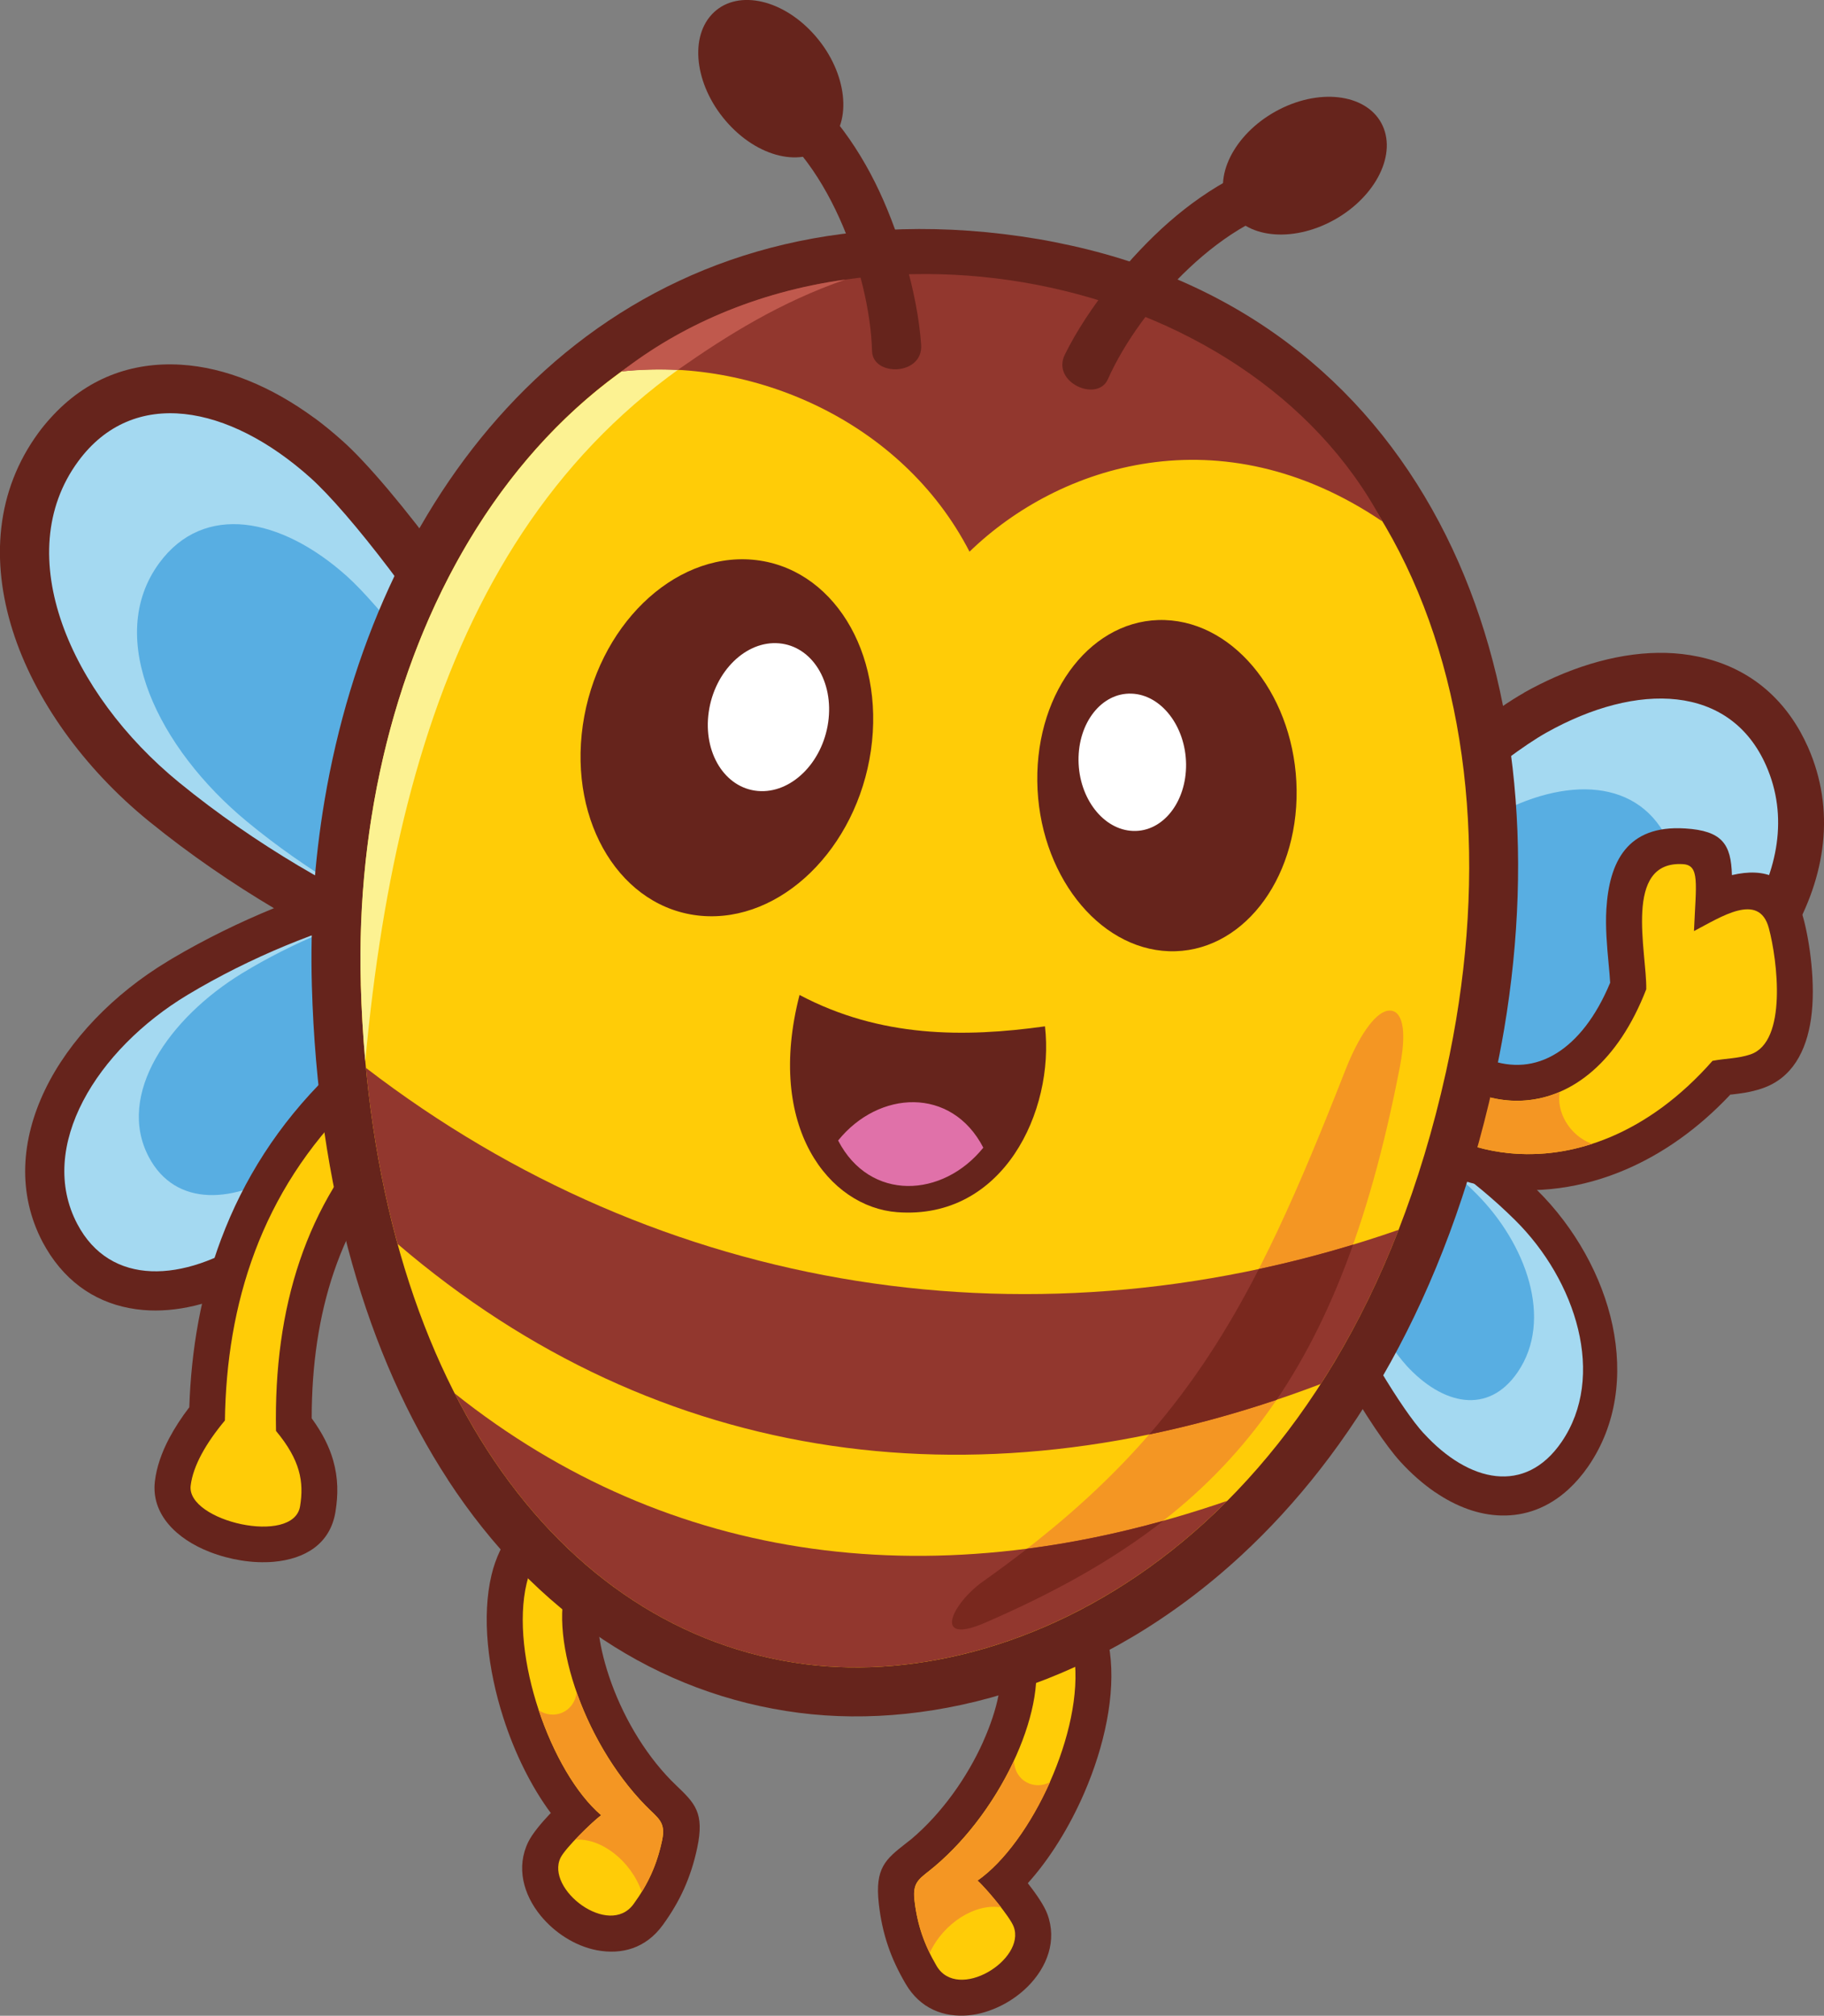
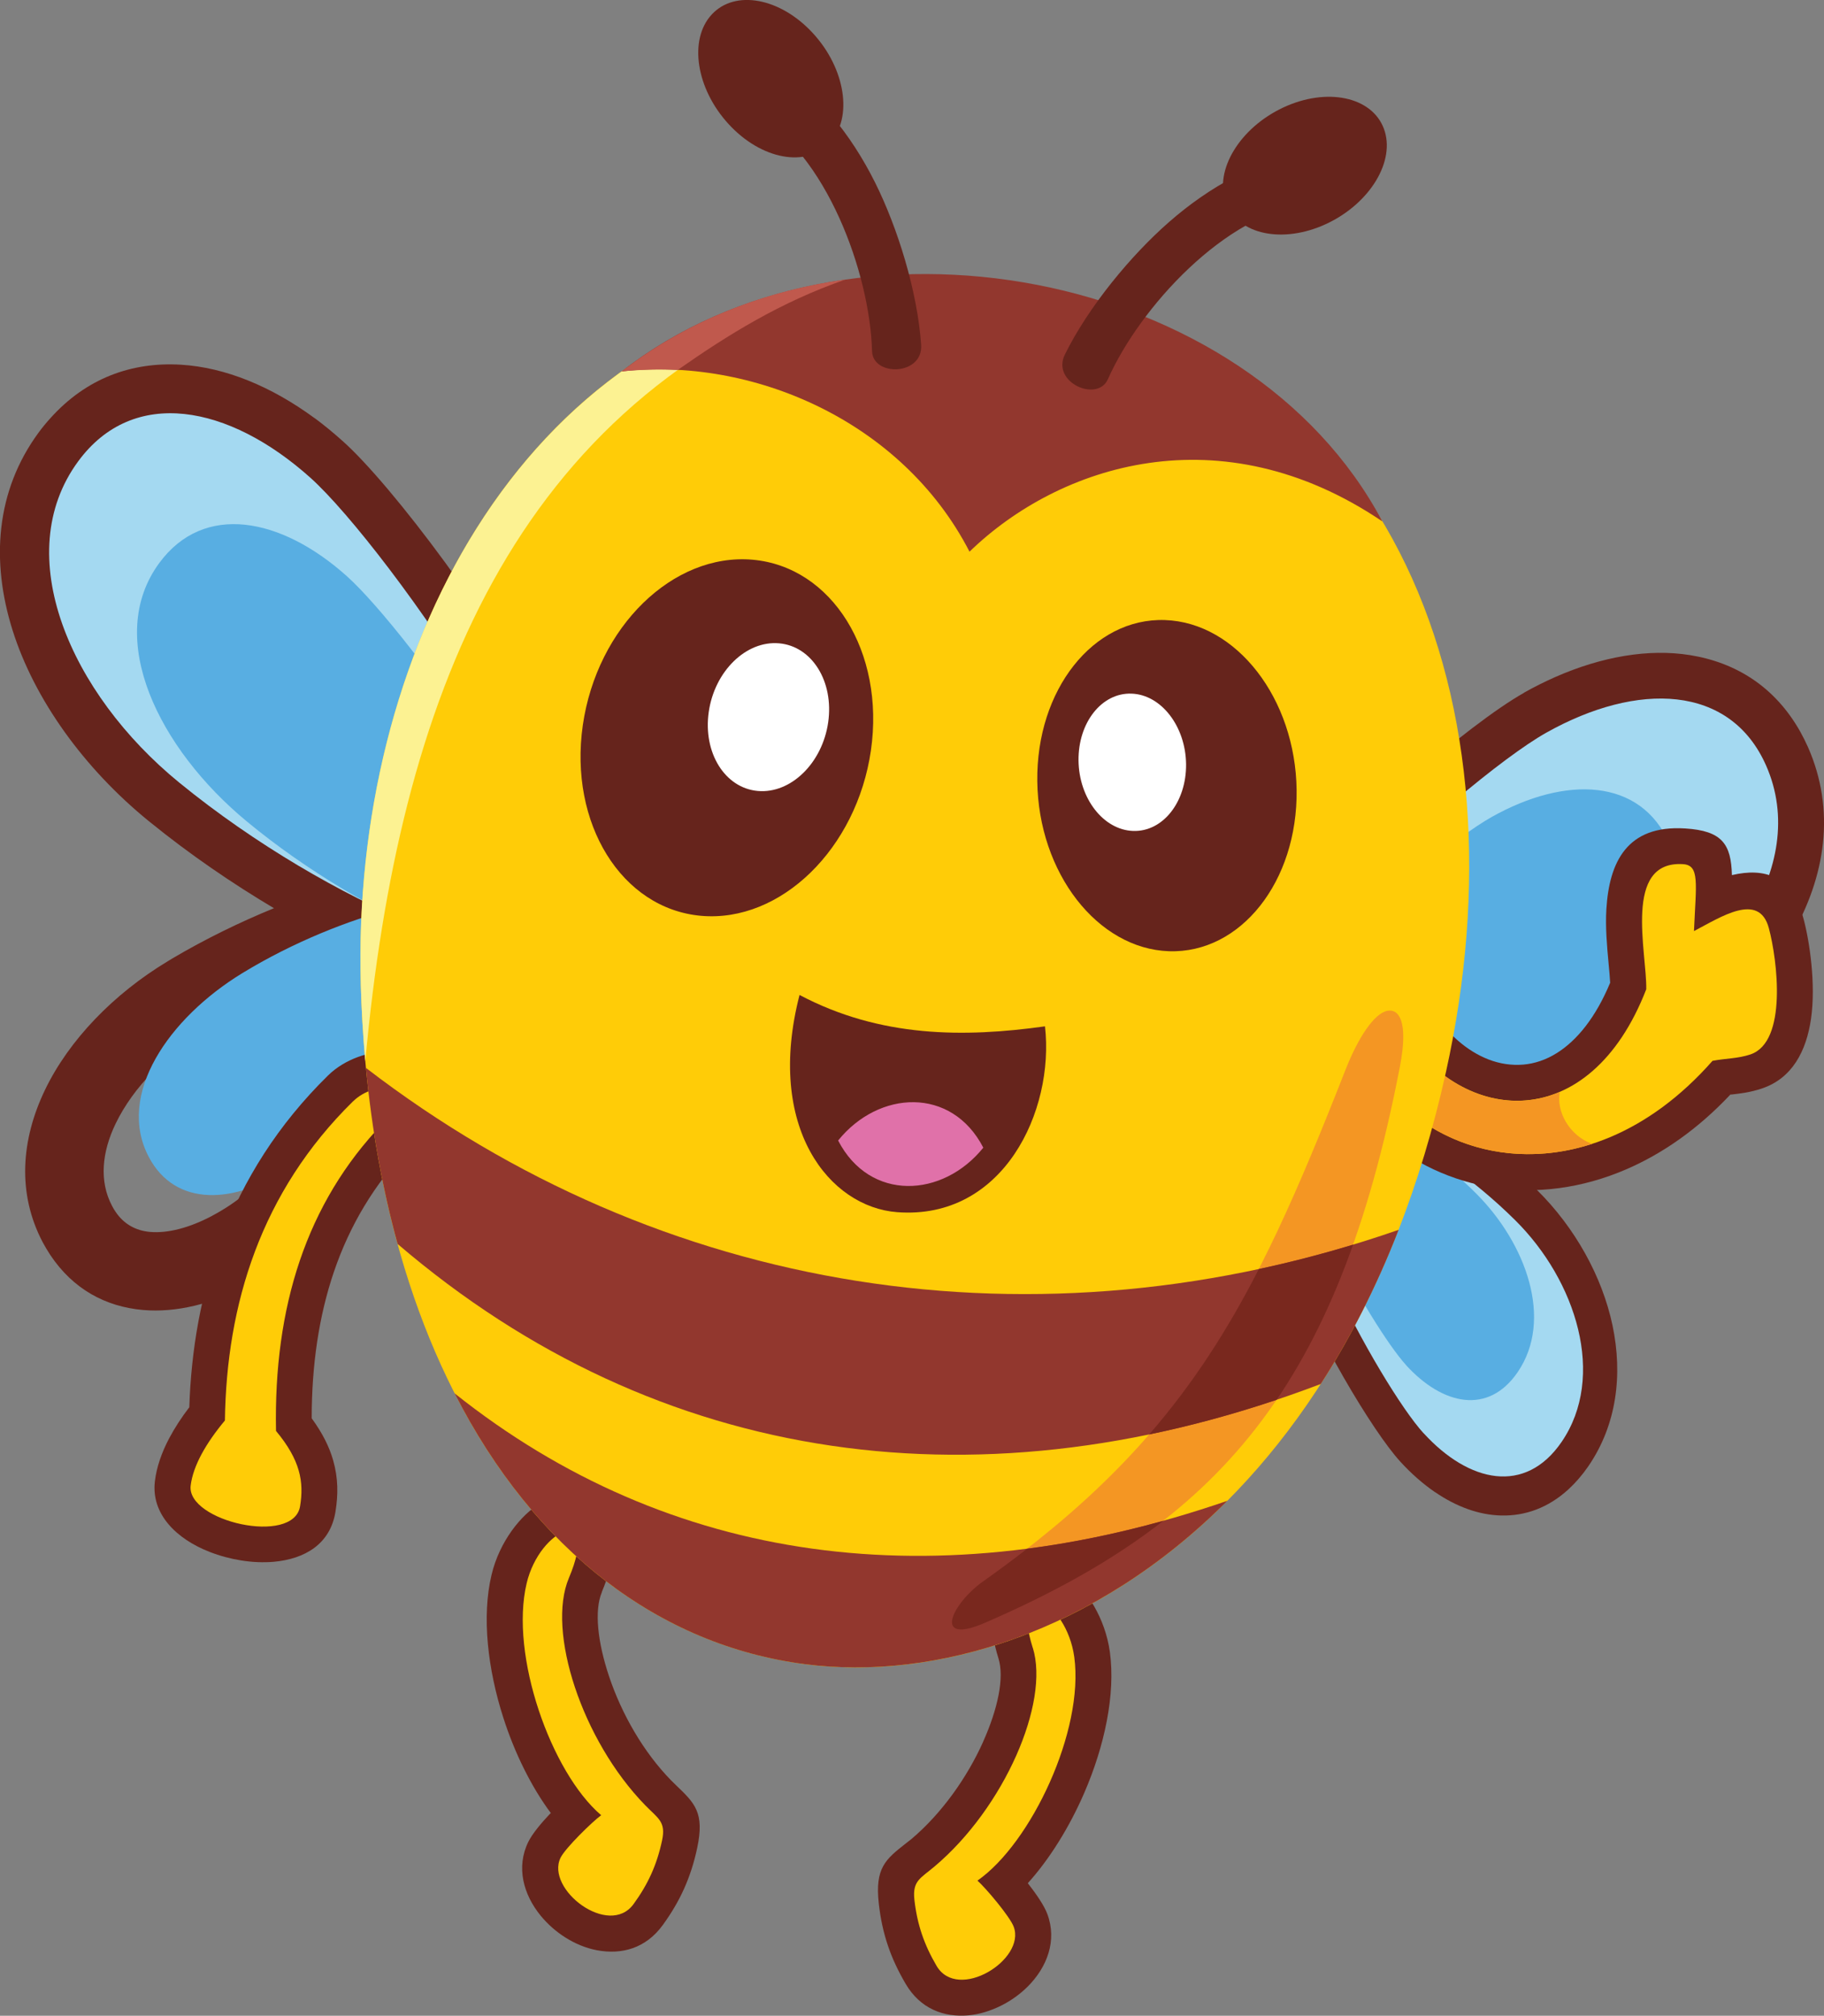
<svg xmlns="http://www.w3.org/2000/svg" id="Lager_1" data-name="Lager 1" viewBox="0 0 227.4 251.2">
  <rect x="0" y="0" width="227.4" height="251.2" fill="#808080" stroke="none" />
  <defs>
    <style>      .cls-1, .cls-2, .cls-3, .cls-4, .cls-5, .cls-6, .cls-7, .cls-8, .cls-9, .cls-10, .cls-11, .cls-12 {        stroke-width: 0px;      }      .cls-1, .cls-3 {        fill: #66241c;      }      .cls-2 {        fill: #ffcc07;      }      .cls-2, .cls-3, .cls-4, .cls-5, .cls-6, .cls-7, .cls-8, .cls-9, .cls-10, .cls-11, .cls-12 {        fill-rule: evenodd;      }      .cls-4 {        fill: #e071a9;      }      .cls-5 {        fill: #fff;      }      .cls-6 {        fill: #58aee2;      }      .cls-7 {        fill: #79281e;      }      .cls-8 {        fill: #fcf292;      }      .cls-9 {        fill: #c0594d;      }      .cls-10 {        fill: #a4d9f1;      }      .cls-11 {        fill: #92372e;      }      .cls-12 {        fill: #f49623;      }    </style>
  </defs>
-   <path class="cls-1" d="m34.62,64.07c-.82-.73-1.71-1.45-2.66-2.15-3.5-2.57-7.01-4.1-10.11-4.29-2.47-.15-4.74.66-6.51,2.64-.18.2-.41.49-.67.85-2.79,3.81-3.01,8.73-1.42,13.78,2.01,6.37,6.74,12.83,12.95,17.9l.2.16c8.99,7.31,19.19,13.14,27.58,16.6,6.36,2.62,10.61,4.37,10.62,4.35,1.16-1.42-1.61-7.96-5.73-15.79-7.26-13.8-18.95-29.32-24.24-34.05h0Zm4.56-12c1.15.84,2.34,1.82,3.57,2.92,6.04,5.4,19.07,22.53,26.92,37.45,6.23,11.84,9.31,23.13,4.39,29.17-3.69,4.53-13.36,3.93-24.73-.76-9.35-3.86-20.69-10.33-30.64-18.41l-.2-.16c-8.03-6.55-14.2-15.11-16.92-23.73-2.72-8.63-2.1-17.37,3.24-24.64.41-.56.89-1.15,1.44-1.76,4.49-5.02,10.17-7.07,16.31-6.7,5.5.33,11.25,2.69,16.62,6.63h0Z" />
+   <path class="cls-1" d="m34.62,64.07c-.82-.73-1.71-1.45-2.66-2.15-3.5-2.57-7.01-4.1-10.11-4.29-2.47-.15-4.74.66-6.51,2.64-.18.2-.41.49-.67.85-2.79,3.81-3.01,8.73-1.42,13.78,2.01,6.37,6.74,12.83,12.95,17.9c8.99,7.31,19.19,13.14,27.58,16.6,6.36,2.62,10.61,4.37,10.62,4.35,1.16-1.42-1.61-7.96-5.73-15.79-7.26-13.8-18.95-29.32-24.24-34.05h0Zm4.56-12c1.15.84,2.34,1.82,3.57,2.92,6.04,5.4,19.07,22.53,26.92,37.45,6.23,11.84,9.31,23.13,4.39,29.17-3.69,4.53-13.36,3.93-24.73-.76-9.35-3.86-20.69-10.33-30.64-18.41l-.2-.16c-8.03-6.55-14.2-15.11-16.92-23.73-2.72-8.63-2.1-17.37,3.24-24.64.41-.56.89-1.15,1.44-1.76,4.49-5.02,10.17-7.07,16.31-6.7,5.5.33,11.25,2.69,16.62,6.63h0Z" />
  <path class="cls-1" d="m34.1,158.28c-1.03.68-2.07,1.3-3.13,1.86-4.45,2.35-9,3.47-13.14,3.11-4.67-.41-8.73-2.6-11.57-6.87-.32-.48-.63-1.01-.93-1.56-3.21-6.09-2.71-12.79.29-19.02,2.98-6.19,8.55-11.95,15.28-16l.54-.33c8.27-4.89,17.35-8.44,24.66-10.27,9.01-2.25,16.32-1.59,18.65,2.29l.03.03c3.05,5.16-.49,13.36-6.47,21.61-7.49,10.33-19.1,21.76-24.21,25.15h0Zm-7.67-6.76c.75-.4,1.52-.85,2.29-1.37,4.44-2.95,14.8-13.25,21.69-22.74,3.86-5.32,6.62-9.82,5.98-10.92-.21-.05-3.22,1.01-7.91,2.18-6.52,1.63-14.64,4.81-22.07,9.2l-.5.29c-5.14,3.09-9.33,7.37-11.5,11.88-1.7,3.53-2.07,7.16-.44,10.24.13.25.27.49.43.72,1.04,1.56,2.54,2.36,4.28,2.52,2.26.2,4.96-.52,7.76-2h0Z" />
-   <path class="cls-10" d="m31.4,154.21c-8.54,5.68-17.66,6.1-21.76-1.67-5.08-9.62,2.41-21.75,13.76-28.57,15.82-9.51,34.92-13.8,37.18-9.98,4.55,7.69-21.13,34.87-29.17,40.21h0Z" />
  <path class="cls-6" d="m36.14,145.52c-6.9,4.59-14.28,4.93-17.59-1.34-4.1-7.78,2.5-17.31,11.63-22.89,12.72-7.77,28.19-11.19,30.04-8.06,3.69,6.21-17.59,27.98-24.09,32.3h0Z" />
  <path class="cls-10" d="m38.68,59.52c-10.15-9.08-22.06-11.39-28.94-2.02-8.53,11.61-1.01,28.91,12.61,40.03,18.98,15.49,43.27,24.78,46.98,20.22,7.46-9.18-21.1-49.69-30.65-58.23h0Z" />
  <path class="cls-6" d="m43.24,71.8c-8.2-7.34-17.83-9.2-23.39-1.63-6.89,9.38-.04,23.13,10.9,32.18,15.24,12.61,34.93,20.07,37.97,16.34,6.04-7.41-17.77-39.99-25.48-46.89h0Z" />
  <path class="cls-1" d="m27.59,154.37c2.75-7.31,7.04-14.2,13.31-20.35,2.1-2.06,5.28-3.09,7.58-2.91,1.21.09,2.35.48,3.31,1.19,1.31.96,2.13,2.31,2.27,4.06.15,1.89-.68,4.19-3.09,6.7-4.3,4.49-7.38,9.66-9.35,15.46-1.87,5.51-2.76,11.61-2.76,18.23,1.35,1.85,2.2,3.56,2.68,5.25.63,2.22.63,4.27.28,6.41-.65,3.99-3.78,5.87-7.71,6.22-1.3.11-2.69.05-4.04-.17-1.33-.21-2.67-.57-3.9-1.05-4.19-1.62-7.35-4.74-6.86-8.82.21-1.75.83-3.55,1.78-5.35.68-1.28,1.52-2.58,2.51-3.87.24-7.18,1.45-14.27,3.99-21.01h0Zm3.11,26.47c-.68.89-1.26,1.76-1.69,2.58-.44.84-.72,1.59-.79,2.23-.08.68.59-.8,1.18-.58.65.25,1.36.44,2.07.56.58.09,1.14.13,1.62.11,0-.44-.06-.87-.18-1.29-.27-.94-.87-2-1.95-3.3l-.27-.32h0Z" />
  <path class="cls-2" d="m44.04,137.22c-11.55,11.33-15.8,25.36-16,39.8-2.37,2.84-3.97,5.65-4.27,8.12-.53,4.44,12.83,7.51,13.64,2.57.5-3.03.04-5.74-3-9.39-.3-15.43,3.77-28.38,13.33-38.34,4.81-5.01-.95-5.45-3.7-2.75h0Z" />
  <path class="cls-1" d="m180.43,175.09c.92,1.01,1.87,1.85,2.8,2.49,1.41.97,2.81,1.51,4.07,1.54,1.06.02,2.07-.34,2.97-1.16.36-.33.73-.76,1.09-1.29,1.78-2.6,2.12-5.88,1.42-9.21-.88-4.19-3.31-8.42-6.65-11.73-1.99-1.96-4.13-3.79-6.31-5.43-4.15-3.11-8.31-5.45-11.66-6.74-1.89-.73-2.98-1.41-3.35-1.55-.28,1.36.99,5.34,2.84,10.04,3.69,9.38,9.88,19.85,12.77,23.01l-2.92,3.54,2.93-3.52h0Zm-1.53,10.86c-1.51-1.04-2.96-2.31-4.32-3.8-3.44-3.76-10.6-15.7-14.69-26.1-3.29-8.36-4.67-16.35-1.41-20.72.19-.26.39-.49.59-.69,2.32-2.32,6.65-2.31,11.74-.36,4,1.54,8.87,4.26,13.63,7.83,2.44,1.83,4.89,3.92,7.21,6.22,4.66,4.61,8.09,10.69,9.39,16.87,1.28,6.12.53,12.34-3.02,17.52-.75,1.09-1.58,2.05-2.47,2.87-2.52,2.31-5.39,3.34-8.38,3.27-2.78-.06-5.6-1.09-8.27-2.92h0Zm-4.32-3.8l-.02-.02.02.02h0Zm-11.74-42.53l-.08-.09.08.09h0Zm-.04-.05l2.12,2.11.02-.02-2.14-2.09h0Zm-.04-.04l-1.05-1.03,1.09,1.08-.04-.05h0Zm-4.27-4.22l-.02.02.02-.02h0Z" />
  <path class="cls-10" d="m177.49,178.61c5.67,6.2,12.68,7.67,17.19,1.09,5.59-8.15,1.85-20.09-5.8-27.66-10.66-10.55-24.77-16.75-27.18-13.54-4.85,6.46,10.45,34.28,15.78,40.11h0Z" />
  <path class="cls-6" d="m175.3,170.13c4.58,5.01,10.25,6.2,13.9.88,4.52-6.59,1.02-16.06-5.12-22.23-8.55-8.6-19.99-13.56-21.96-10.94-3.93,5.21,8.88,27.58,13.19,32.29h0Z" />
  <path class="cls-1" d="m190,86.32c1.3-.73,2.61-1.38,3.92-1.96,5.79-2.54,11.61-3.55,16.78-2.72,5.78.93,10.63,4,13.75,9.56.34.61.66,1.25.96,1.92,3.45,7.84,2.21,16.09-2.1,23.54-4.3,7.44-11.81,14.11-20.63,18.54l-.23.12v.02c-10.93,5.45-22.83,9.13-32.34,10.79-11.5,2-20.57.57-23.05-4.36h0s-.02,0-.02,0c-3.29-6.59,1.9-16.41,10.14-26.13,10.42-12.29,26.1-25.54,32.83-29.31h0Zm8.52,8.48c-.97.43-1.95.92-2.94,1.47-5.94,3.33-20.08,15.38-29.71,26.72-5.49,6.47-9.44,12.05-8.63,13.68.35.01,4.65-.7,10.94-1.79,8.53-1.48,19.25-4.81,29.17-9.76v.02s.23-.11.23-.11c6.87-3.45,12.64-8.51,15.86-14.07,2.54-4.4,3.36-9.06,1.52-13.24-.14-.33-.3-.64-.47-.94-1.27-2.26-3.24-3.51-5.58-3.89-2.95-.47-6.57.23-10.4,1.91h0Z" />
  <path class="cls-10" d="m192.79,91.3c11.34-6.36,22.93-6.04,27.4,4.12,5.54,12.59-5.06,27.16-20.06,34.7-20.91,10.5-45.48,14.12-47.99,9.1-5.05-10.11,29.98-41.94,40.65-47.92h0Z" />
  <path class="cls-6" d="m185.99,101.8c9.17-5.14,18.53-4.88,22.14,3.33,4.48,10.17-4.76,21.57-16.84,27.74-16.82,8.6-36.72,11.46-38.78,7.36-4.09-8.16,24.86-33.59,33.48-38.43h0Z" />
  <path class="cls-1" d="m214.4,119.39l-1.14.63-3.58,1.87c.03.52.04,1.02.03,1.48l-.02.81-.28.73c-1.75,4.52-4.02,8.06-6.6,10.7,2.49-1.57,4.96-3.67,7.32-6.36l1.01-1.14,1.52-.3c.8-.16,1.52-.24,2.22-.32.73-.08,1.43-.16,1.93-.33.09-.03-.03-.59.1-1.46.34-2.36.03-5.28-.38-7.4-.67.31-1.42.72-2.12,1.1h0Zm1.54-10.34c4.02-.93,7.45.02,8.91,5.45.74,2.75,1.56,8.14.93,12.47-.58,4.01-2.34,7.41-6.13,8.68-1.44.48-2.59.61-3.79.75h-.13c-4.07,4.33-8.48,7.37-12.96,9.31-5.6,2.42-11.25,3.08-16.47,2.3-5.29-.8-10.14-3.08-14.04-6.51-2.95-2.59-5.36-5.87-7.01-9.69-1.6-3.71-1.94-6.38-1.5-8.18.53-2.19,1.88-3.51,3.78-4.09v-.02c1.36-.41,2.81-.29,4.24.27,2.22.87,4.97,3.24,6.72,6.01,1.93,3.06,4.43,5.2,7.09,6.23,1.4.54,2.86.76,4.32.64,1.43-.12,2.86-.6,4.21-1.45,2.51-1.58,4.83-4.43,6.63-8.75-.03-.66-.11-1.48-.19-2.35-.2-2.14-.42-4.57-.28-6.85.36-5.8,2.54-10.48,9.8-10.03h.02c4.62.29,5.73,1.96,5.83,5.81h0Z" />
  <path class="cls-2" d="m211.19,116.03c3.31-1.72,8.1-4.93,9.33-.38,1.07,3.98,2.34,14.19-2.29,15.75-1.58.53-3.04.48-4.73.8-16.03,18.22-37.53,13.12-44.14-2.18-4.1-9.49,2.35-6.61,5.35-1.85,7.71,12.23,23.49,13.29,30.53-4.89.09-4.59-2.93-16.06,4.58-15.59,2.11.13,1.63,2.37,1.37,8.33h0Z" />
  <path class="cls-12" d="m198.49,142.55c-12.35,4-24.45-1.71-29.13-12.52-4.1-9.49,2.35-6.61,5.35-1.85,4.8,7.62,12.74,10.91,19.75,7.9-.46,2.44,1.19,5.44,4.03,6.47h0Z" />
  <path class="cls-1" d="m75.04,198.4c-.97,2.3-.54,6.25.91,10.56,1.55,4.61,4.25,9.36,7.7,12.89l.64.63c2.33,2.23,3.57,3.41,2.63,7.81-.39,1.84-.93,3.51-1.64,5.09-.71,1.58-1.59,3.06-2.66,4.53-2.12,2.91-5.13,3.7-8.19,3.13-1.37-.26-2.73-.82-3.94-1.59-1.15-.72-2.21-1.66-3.07-2.7-2.17-2.65-3.11-6.06-1.55-9.23.5-1,1.57-2.3,2.72-3.51h.02l.06-.07c-2.42-3.25-4.51-7.47-5.92-11.88-1.94-6.03-2.71-12.61-1.47-17.8,1-4.2,3.71-7.51,6.04-8.89,1.35-.8,2.8-1.16,4.18-1.01,2.13.24,3.77,1.41,4.6,3.64.67,1.81.53,4.6-1.07,8.39h0Z" />
  <path class="cls-2" d="m70.92,196.66c-2.79,6.62,1.62,20.2,9.52,28.31,1.62,1.66,2.6,2.04,2.1,4.39-.65,3.05-1.76,5.46-3.55,7.92-3.08,4.24-11.03-1.86-9.1-5.78.6-1.21,3.96-4.49,5.06-5.29-6.22-5.3-11.43-19.91-9.29-28.91,1.65-6.94,9.19-9.95,5.26-.64h0Z" />
-   <path class="cls-12" d="m71.89,210.9c1.77,5.03,4.76,10.18,8.55,14.07,1.62,1.66,2.6,2.04,2.1,4.39-.51,2.42-1.32,4.44-2.53,6.41-1.35-3.88-5.07-6.76-8.31-6.51,1.19-1.26,2.61-2.58,3.25-3.05-3.11-2.65-5.97-7.64-7.79-13.09,1.76,1.23,4.4.37,4.73-2.22h0Z" />
  <path class="cls-1" d="m122.55,217.09c1.86-4.14,2.68-8.03,1.93-10.42-1.22-3.92-1.08-6.71-.24-8.46,1.03-2.13,2.77-3.14,4.93-3.17,1.39-.02,2.8.48,4.06,1.4,2.18,1.6,4.55,5.16,5.14,9.44.72,5.29-.68,11.75-3.2,17.56-1.84,4.25-4.32,8.24-7.03,11.24l.06.09c1.05,1.33,2,2.75,2.37,3.75,1.24,3.31-.02,6.61-2.43,9.03-.95.95-2.1,1.78-3.33,2.39-1.3.65-2.71,1.09-4.07,1.21-3.08.27-6-.81-7.83-3.92-.93-1.59-1.67-3.15-2.21-4.76-.56-1.65-.93-3.36-1.14-5.24-.5-4.46.85-5.53,3.39-7.52l.69-.54h0c3.78-3.2,6.93-7.66,8.92-12.09h0Z" />
  <path class="cls-2" d="m128.76,205.34c2.13,6.86-3.58,19.95-12.24,27.25-1.77,1.5-2.78,1.78-2.52,4.16.35,3.1,1.22,5.6,2.76,8.23,2.65,4.52,11.16-.77,9.62-4.87-.47-1.27-3.5-4.85-4.52-5.75,6.7-4.67,13.32-18.7,12.07-27.87-.97-7.07-8.18-10.8-5.18-1.15h0Z" />
-   <path class="cls-12" d="m126.41,219.42c-2.26,4.84-5.73,9.67-9.88,13.17-1.77,1.5-2.78,1.78-2.52,4.16.27,2.46.88,4.55,1.9,6.62,1.72-3.73,5.7-6.23,8.91-5.67-1.06-1.37-2.35-2.82-2.94-3.35,3.36-2.34,6.69-7.02,9.03-12.27-1.87,1.05-4.41-.06-4.49-2.67h0Z" />
-   <path class="cls-1" d="m51.07,122.49c.65,22.97,6.17,41.72,15.02,55.24,8.88,13.58,21.13,21.82,35.06,23.62,13.79,1.78,30.8-3.08,45.33-16.5,12.12-11.2,22.47-28.34,27.84-52.57.41-1.86.8-3.86,1.16-6.01,3.35-19.85,1.4-38.96-6.14-54.07-7.32-14.68-20.03-25.62-38.39-29.69-.99-.22-2.15-.44-3.48-.67-5.16-.87-10.03-1.22-14.6-1.09-17.05.48-30.68,7.52-40.71,18.39-10.27,11.13-16.89,26.28-19.65,42.61-1.15,6.81-1.64,13.79-1.44,20.72h0Zm4.79,61.94c-10.02-15.32-16.26-36.24-16.98-61.6-.22-7.79.31-15.55,1.58-23.07,3.14-18.59,10.78-35.96,22.71-48.88,12.17-13.18,28.7-21.72,49.36-22.31,5.41-.15,11.06.24,16.94,1.23,1.24.21,2.61.48,4.1.81,22.33,4.95,37.8,18.27,46.71,36.14,8.7,17.44,11.01,39.18,7.24,61.53-.35,2.05-.78,4.27-1.31,6.63-5.97,26.93-17.68,46.19-31.47,58.93-17.37,16.05-38.11,21.8-55.13,19.61-17.6-2.27-32.89-12.39-43.76-29.02h0Z" />
  <path class="cls-2" d="m44.98,122.65c1.4,49.47,24.59,80.77,55.4,84.74,27.92,3.6,67.24-16.73,79.89-73.8,10.15-45.79-6.19-90.06-51.79-97.77-55.76-9.42-84.85,38.82-83.49,86.83h0Z" />
  <path class="cls-8" d="m44.98,122.66c.09,3.28.28,6.47.56,9.58,4.17-45.16,18.39-82,59.71-96.95-40.56,5.56-61.43,46.55-60.27,87.37h0Z" />
  <path class="cls-11" d="m172.34,64.98c-16.79-31.62-66.54-40.8-94.85-18.69,16.14-1.85,34.93,6.06,43.38,22.46,11.17-10.83,31.33-17.39,51.47-3.77h0Z" />
  <path class="cls-9" d="m77.51,46.29c2.08-.24,4.87-.28,7-.2,6.18-4.32,12.73-8.42,20.88-11.25-11.26,1.55-20.74,5.89-27.88,11.45h0Z" />
  <path class="cls-12" d="m122.58,197.05c-3.92,2.78-6.45,8.07.22,5.17,28.88-12.53,43.95-28.99,51.73-69.31,1.12-5.81-.22-7.23-1.59-6.94-1.66.35-3.65,3.41-5.2,7.36-11.66,29.72-19.96,45.84-45.16,63.73h0Z" />
  <path class="cls-11" d="m45.62,133.08c.75,7.86,2.09,15.19,3.95,21.94,32.6,27.91,73.3,33.33,115.09,17.45,3.64-5.65,6.92-12.04,9.71-19.21-45.11,15.67-92.03,8.04-128.75-20.18h0Zm11.06,40.56c9.96,19.52,25.5,31.41,43.7,33.75,16.18,2.08,36.2-3.87,52.63-20.36-36.22,12.47-69.59,7.9-96.33-13.39h0Z" />
  <path class="cls-7" d="m143.27,178.76c5.26-1.09,10.57-2.53,15.89-4.32,3.73-5.5,6.88-11.85,9.53-19.33-3.91,1.19-7.83,2.2-11.75,3.04-3.93,7.67-8.23,14.34-13.67,20.61h0Zm-20.68,18.29c-3.92,2.78-6.45,8.07.23,5.17,8.56-3.71,15.9-7.77,22.2-12.69-5.75,1.6-11.41,2.76-16.98,3.48-1.72,1.34-3.53,2.68-5.44,4.04h0Z" />
  <path class="cls-3" d="m130.29,127.9c-10.09,1.41-20.54,1.42-30.61-3.91-4.27,16.56,3.74,26.43,12.17,27.07,13.23,1,19.63-12.6,18.43-23.16h0Z" />
  <path class="cls-4" d="m104.49,142.13c3.96,7.65,13.05,7.16,18.1.89-3.96-7.65-13.05-7.16-18.1-.89h0Z" />
  <path class="cls-3" d="m93.82,69.75c9.92.87,16.52,11.5,14.76,23.76-1.77,12.25-11.24,21.48-21.16,20.62-9.92-.87-16.52-11.5-14.76-23.76,1.77-12.25,11.24-21.48,21.16-20.62h0Z" />
  <path class="cls-5" d="m97.13,80.17c4.11.36,6.85,4.77,6.12,9.85-.73,5.08-4.66,8.91-8.77,8.55-4.11-.36-6.85-4.77-6.12-9.85.73-5.08,4.66-8.91,8.77-8.55h0Z" />
  <path class="cls-3" d="m145.23,77.27c-8.93-.3-16.05,8.69-15.91,20.09.14,11.4,7.5,20.88,16.42,21.18,8.93.3,16.05-8.69,15.91-20.09-.14-11.4-7.5-20.88-16.42-21.18h0Z" />
  <path class="cls-5" d="m141.06,86.44c-3.7-.13-6.65,3.6-6.6,8.33s3.11,8.66,6.81,8.78c3.7.13,6.65-3.6,6.6-8.33-.06-4.72-3.11-8.66-6.81-8.78h0Z" />
  <path class="cls-1" d="m93.99,14.14c8.98,4.9,14.46,19.84,14.73,29.62.09,3.21,6.4,3.06,6.12-.81-.48-6.75-2.96-14.61-5.72-20.16-3.08-6.18-7.27-11.21-11.86-14l-3.27,5.36h0Z" />
  <path class="cls-3" d="m88.73,1.81c-2.9,3.13-1.95,9.26,2.12,13.67,4.07,4.42,9.71,5.46,12.61,2.32,2.9-3.13,1.95-9.26-2.12-13.67-4.07-4.42-9.71-5.46-12.61-2.32h0Z" />
  <path class="cls-1" d="m162.99,25.45c-10.17,1.13-20.9,12.87-24.87,21.81-1.3,2.93-7.08.4-5.36-3.08,3-6.06,8.29-12.4,12.95-16.48,5.19-4.55,10.98-7.61,16.29-8.45l.99,6.2h0Z" />
  <path class="cls-3" d="m172.53,16.04c1.49,4-1.71,9.3-7.15,11.85-5.44,2.54-11.06,1.36-12.55-2.64-1.49-4,1.71-9.3,7.15-11.85,5.44-2.54,11.06-1.36,12.55,2.64h0Z" />
</svg>